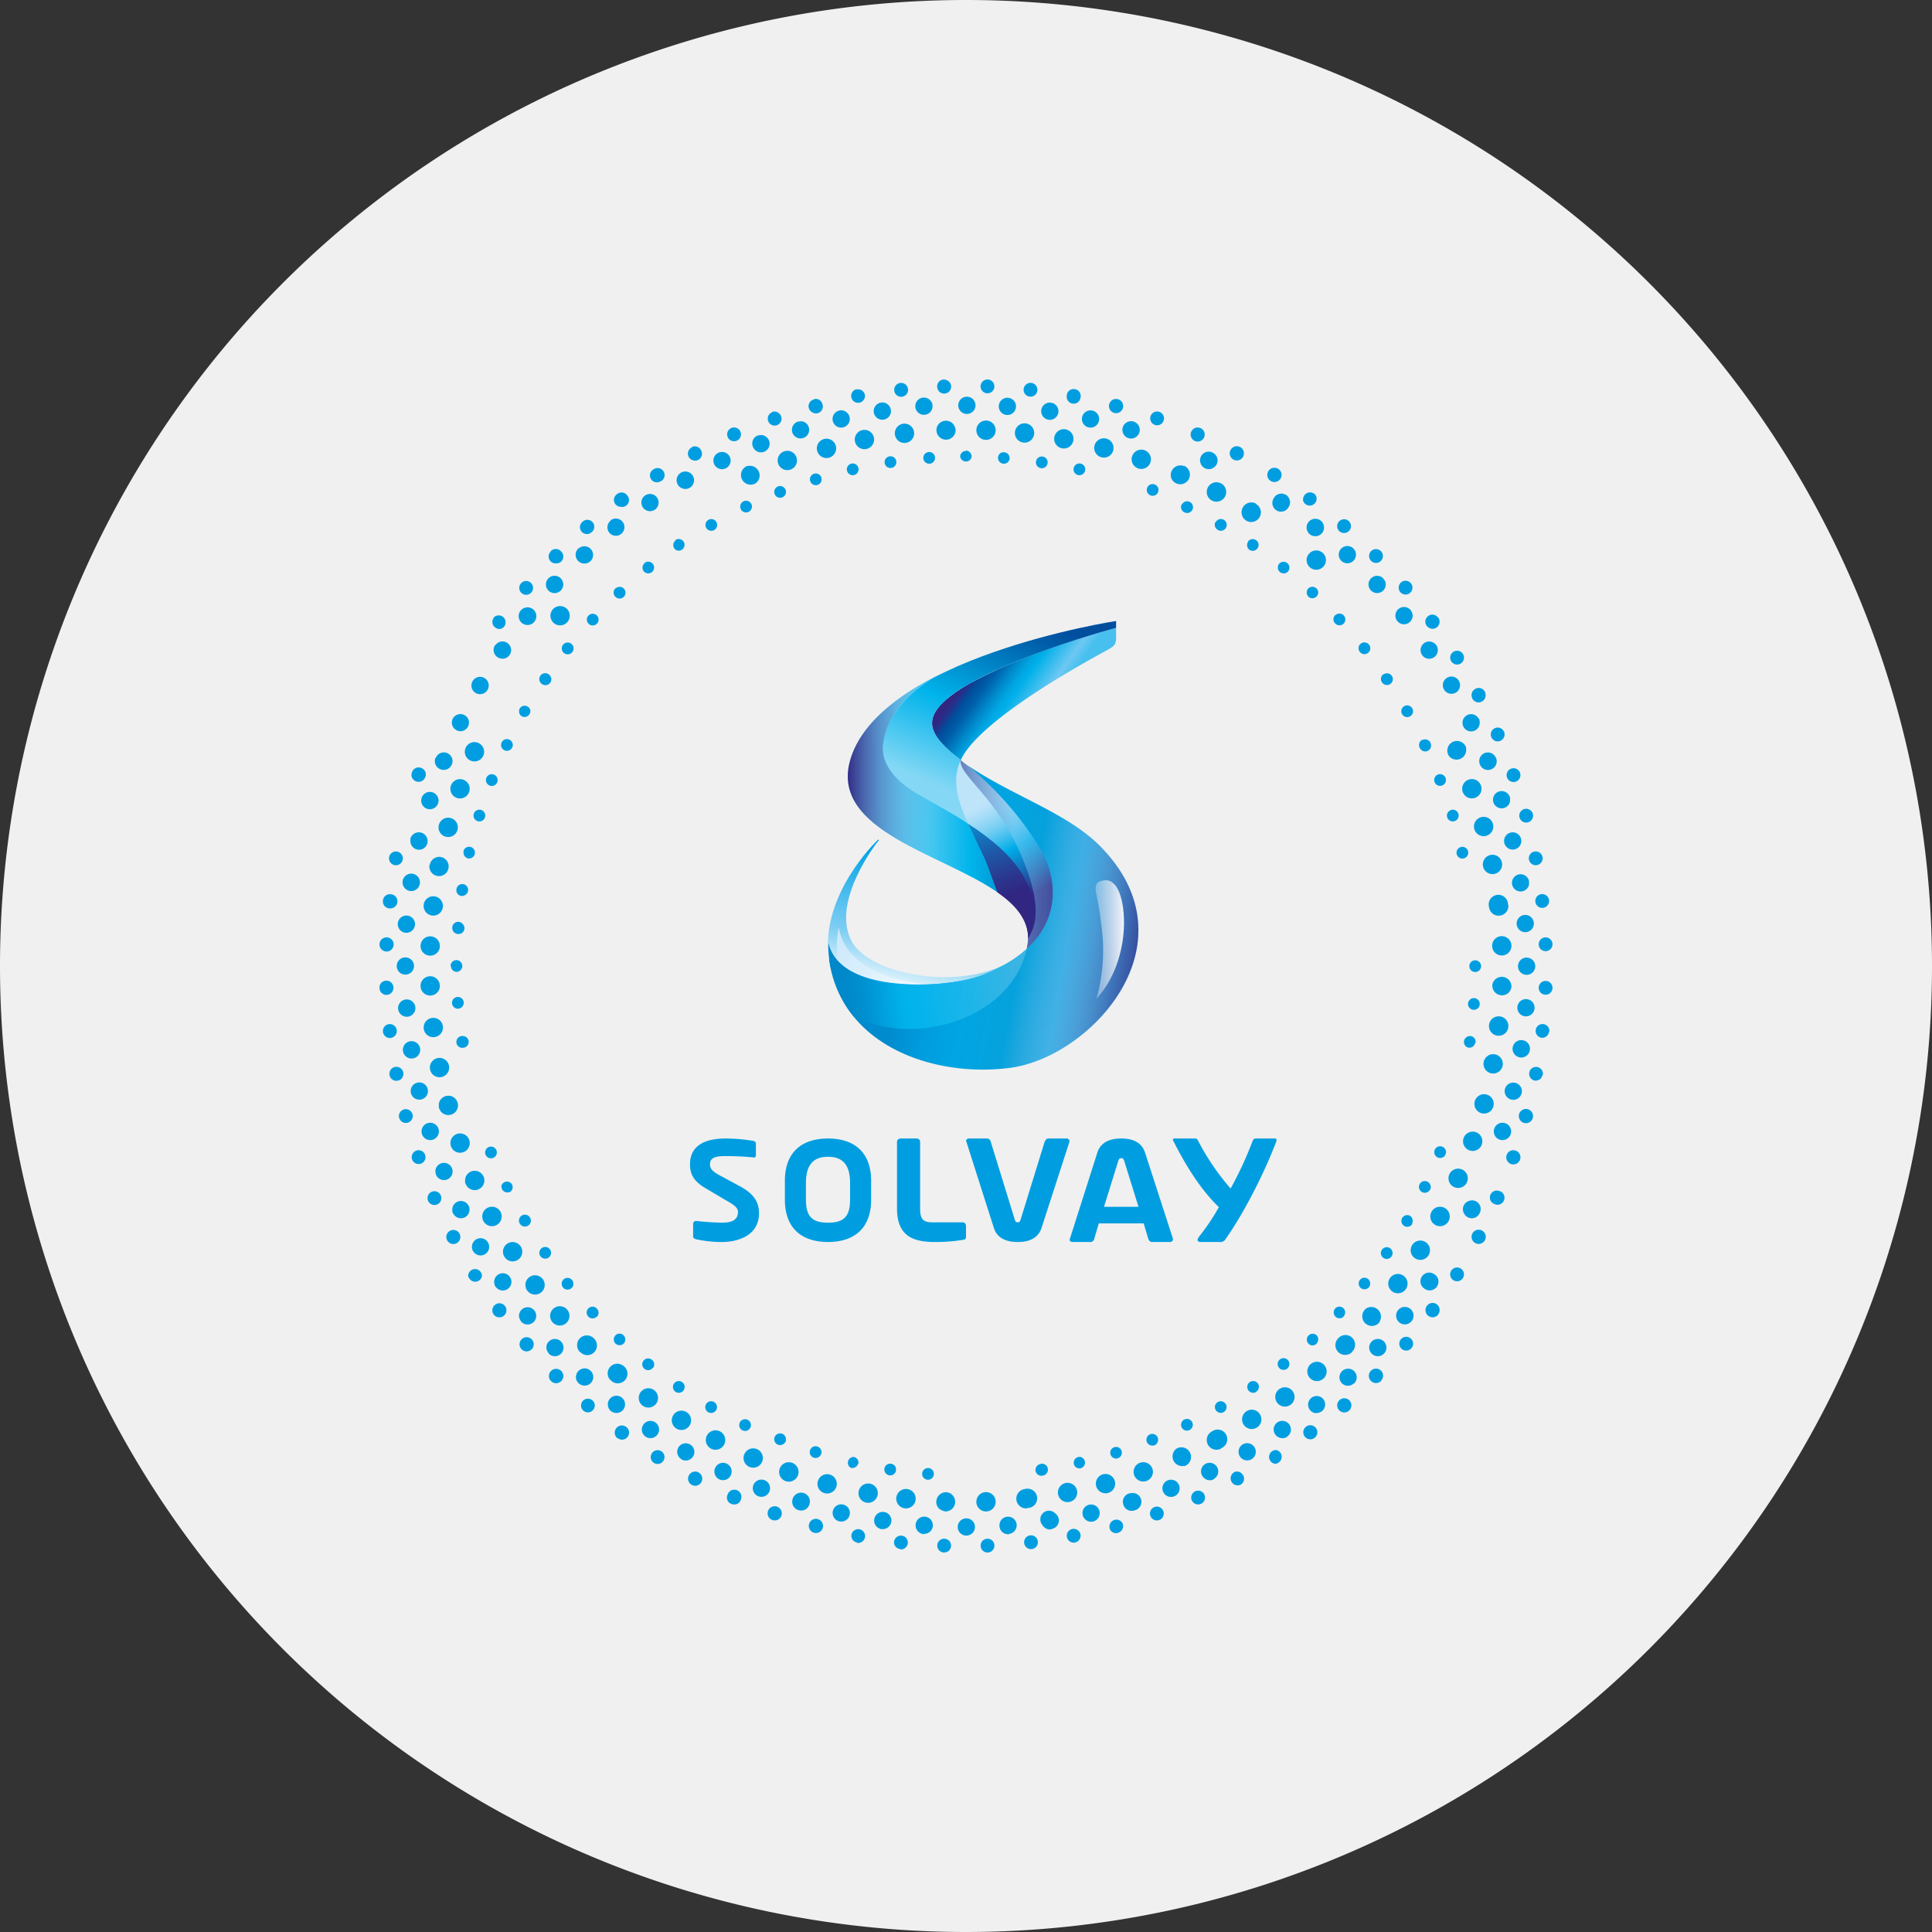
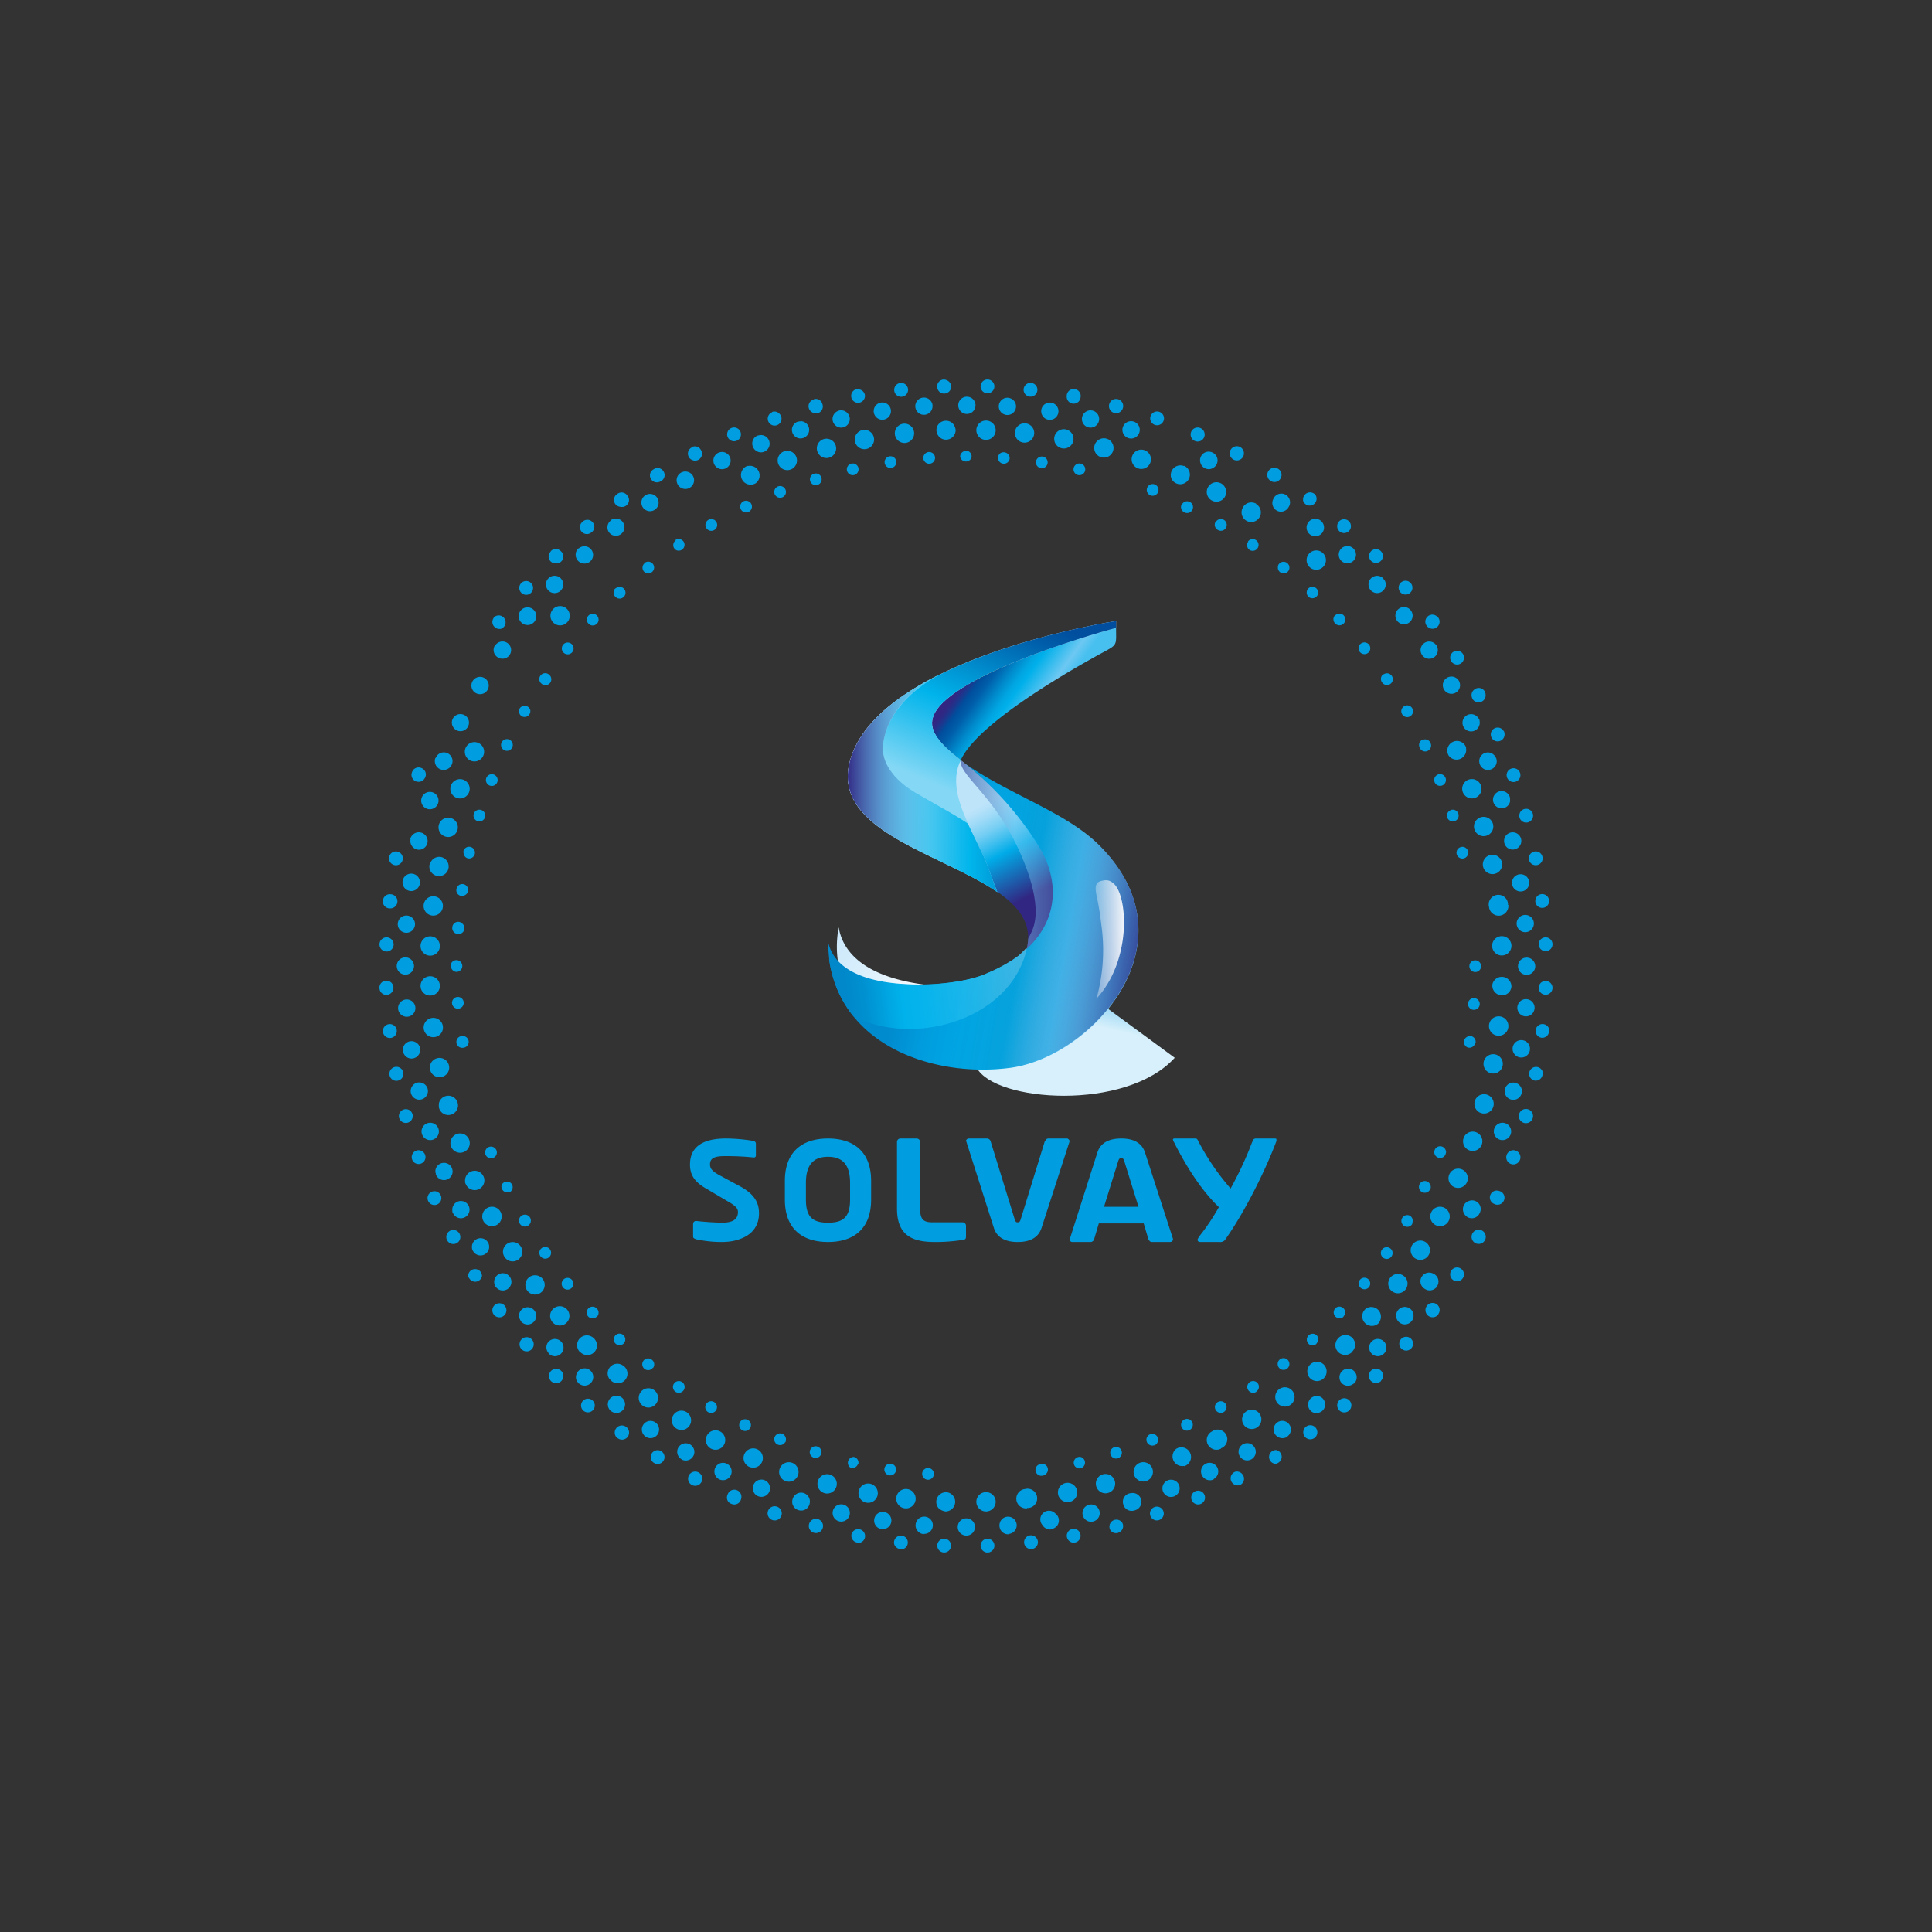
<svg xmlns="http://www.w3.org/2000/svg" width="56" height="56">
  <rect width="100%" height="100%" fill="#333333" stroke="none" />
-   <path fill="#F0F0F0" d="M0 28a28 28 0 1 1 56 0 28 28 0 0 1-56 0" />
  <path fill="#009EE0" d="M15.06 20.54a.17.17 0 0 1 .31.04.17.17 0 0 1-.25.18.17.17 0 0 1-.05-.23Zm-.52.98a.17.17 0 1 1 .03.19.17.17 0 0 1-.03-.19m-.44 1.02a.17.17 0 0 1 .25-.07.17.17 0 1 1-.25.07m-.37 1.06a.17.17 0 1 1 .11.2.17.17 0 0 1-.11-.2m-.3 1.08a.17.17 0 1 1 .13.2.17.17 0 0 1-.12-.2Zm-.2 1.1a.17.17 0 1 1 .24.17c-.03.02-.07.02-.1.02a.17.17 0 0 1-.14-.2Zm-.12 1.1a.17.17 0 0 1 .3-.1.17.17 0 0 1-.15.29.17.17 0 0 1-.15-.19M13.06 28a.17.17 0 1 1 .17.17.17.17 0 0 1-.16-.17Zm.05 1.12a.17.17 0 1 1 .33-.03.17.17 0 0 1-.33.03m.12 1.1a.17.17 0 0 1 .18-.19.17.17 0 0 1 .01.34.17.17 0 0 1-.19-.14Zm1.09 3.33a.17.17 0 1 1-.13-.31.17.17 0 0 1 .13.31m.45 1a.17.17 0 0 1-.23-.2.17.17 0 0 1 .3-.02.17.17 0 0 1-.07.23Zm.53.98a.17.17 0 1 1-.17-.3.17.17 0 0 1 .17.3m.36-15.94a.17.17 0 0 1 .26-.03.17.17 0 0 1-.22.26.17.17 0 0 1-.04-.23m.23 16.87a.17.17 0 1 1 .08-.18.17.17 0 0 1-.08.18m.43-17.77a.17.17 0 1 1 .27.21.17.17 0 0 1-.27-.21m.24 18.65a.17.17 0 1 1 .06-.12q0 .075-.06.12m.5-19.5a.17.17 0 0 1 .29.11.17.17 0 1 1-.3-.1Zm.23 20.33a.17.17 0 1 1 .01-.24.17.17 0 0 1 0 .24Zm.55-21.11a.17.17 0 1 1 0 .24.17.17 0 0 1 0-.25Zm.24 21.88a.17.17 0 0 1-.26-.02.17.17 0 0 1 .07-.25.17.17 0 0 1 .18.03.17.17 0 0 1 .01.24m.6-22.62a.17.17 0 1 1-.02.24.17.17 0 0 1 .03-.24Zm.24 23.33a.17.17 0 1 1-.03-.24.17.17 0 0 1 .04.24Zm.66-24a.17.17 0 0 1 .25.08.17.17 0 0 1-.22.22.2.2 0 0 1-.07-.06.17.17 0 0 1 .05-.23h-.01Zm.24 24.64a.17.17 0 1 1-.05-.23.17.17 0 0 1 .05.23m.71-25.22a.17.17 0 1 1-.06.23.17.17 0 0 1 .06-.23m.23 25.8a.17.17 0 1 1-.06-.23.17.17 0 0 1 .06.23m.76-26.32a.17.17 0 1 1 .14.3.17.17 0 0 1-.14-.3m.23 26.83a.17.17 0 0 1-.26.06.17.17 0 1 1 .26-.06m.8-27.28a.17.17 0 1 1-.1.21.17.17 0 0 1 .1-.21m.21 27.7a.17.17 0 1 1 .02-.06c0 .02 0 .04-.02.07Zm.84-28.07a.17.17 0 1 1-.12.2.17.17 0 0 1 .12-.2m.2 28.42a.17.17 0 1 1 0-.12.17.17 0 0 1 0 .13Zm.87-28.71a.17.17 0 1 1-.12.2.17.17 0 0 1 .12-.2m.2 28.99a.17.17 0 0 1-.22.11.17.17 0 0 1 .1-.31.17.17 0 0 1 .13.2Zm.9-29.2a.17.17 0 1 1-.1.07.17.17 0 0 1 .1-.07m.2 29.4a.17.17 0 1 1 0-.07v.06Zm.91-29.52a.17.17 0 1 1 .03.33.17.17 0 0 1-.03-.33m0 29.78a.17.17 0 1 1 .13-.04.17.17 0 0 1-.13.04M28 13.06a.17.17 0 0 1 .16.2.17.17 0 0 1-.33-.03.17.17 0 0 1 .17-.16Zm1.11.05a.17.17 0 0 1 .15.21.17.17 0 0 1-.14.12.17.17 0 0 1-.13-.3.17.17 0 0 1 .12-.03m.92.26a.17.17 0 1 1 .14.2.17.17 0 0 1-.14-.2m.2 29.4a.17.17 0 0 1-.09-.33.17.17 0 0 1 .2.26.17.17 0 0 1-.11.07m.89-29.2a.17.17 0 1 1 .13.2.17.17 0 0 1-.13-.2m.2 28.99a.17.17 0 0 1-.17-.07.17.17 0 0 1 .17-.26.17.17 0 0 1 0 .33m1.08-.29a.17.17 0 0 1-.2-.24.17.17 0 0 1 .26-.05.17.17 0 0 1-.06.29m.84-28.08a.17.17 0 1 1 .3.12.17.17 0 0 1-.3-.12m.22 27.7a.17.17 0 1 1 .09-.08.17.17 0 0 1-.1.09Zm.8-27.27a.17.17 0 1 1 .07.23.17.17 0 0 1-.08-.23Zm.22 26.83a.17.17 0 1 1 .08-.22.17.17 0 0 1-.08.22m.76-26.32a.17.17 0 1 1 .06.23.17.17 0 0 1-.07-.23Zm.23 25.8a.17.17 0 0 1-.25-.19.17.17 0 0 1 .31-.04.17.17 0 0 1-.06.23m.7-25.23a.17.17 0 1 1 .05.24.17.17 0 0 1-.04-.24Zm.25 24.64a.17.17 0 1 1 .04-.24.17.17 0 0 1-.05.24Zm.65-23.99a.17.17 0 0 1 .27 0 .17.17 0 0 1-.05.25.17.17 0 0 1-.25-.13c0-.04 0-.09.03-.12m.24 23.32a.17.17 0 1 1 .06-.17.17.17 0 0 1-.06.17m.6-22.6a.17.17 0 0 1 .3.1.17.17 0 0 1-.28.13.17.17 0 0 1-.01-.24Zm.25 21.88a.17.17 0 0 1-.19.03.17.17 0 1 1 .2-.27.17.17 0 0 1-.01.23Zm.55-21.12a.17.17 0 1 1-.01.24.17.17 0 0 1 0-.24Zm.24 20.33a.17.17 0 0 1-.26-.02.17.17 0 0 1 .06-.25.17.17 0 0 1 .19.03.17.17 0 0 1 0 .24Zm.49-19.5a.17.17 0 1 1-.06.11c0-.04.02-.08.06-.11m.24 18.65a.17.17 0 0 1-.26 0 .17.17 0 0 1 .04-.25.17.17 0 0 1 .19.01.17.17 0 0 1 .03.24m3.25-9.3a.17.17 0 1 1 0-.01Zm-.58-3.46a.17.17 0 1 1-.05.02.2.2 0 0 1 .06-.02Zm-.3-1.07a.17.17 0 1 1-.11.15.17.17 0 0 1 .12-.15Zm-.37-1.03a.17.17 0 1 1-.05.03.2.2 0 0 1 .05-.03m-.45-1a.17.17 0 0 1 .24.1.17.17 0 0 1-.32.12.17.17 0 0 1 .08-.23Zm-.53-.98a.17.17 0 1 1-.06.23.17.17 0 0 1 .06-.23m-.6-.92a.17.17 0 1 1-.04.23.17.17 0 0 1 .04-.24Zm.24 16.86a.17.17 0 1 1-.05-.23.17.17 0 0 1 .05.23m.6-.94a.17.17 0 1 1-.07-.23.17.17 0 0 1 .06.22Zm.51-.99a.17.17 0 1 1 .01-.13c.02.04.01.09 0 .13Zm.45-1.02a.17.17 0 1 1 0-.13q.03.06 0 .12Zm.86-3.24a.17.17 0 0 1-.22.14.17.17 0 0 1-.08-.25.2.2 0 0 1 .07-.06c.03-.02.06-.02.1-.02a.17.17 0 0 1 .14.2Zm-.05-.95a.17.17 0 1 1 .18-.15.17.17 0 0 1-.18.15M27.7 12.46a.28.28 0 0 1-.33.28.28.28 0 0 1-.21-.37.28.28 0 0 1 .45-.1c.05.05.08.12.09.19m-1.47-.18a.28.28 0 1 0 .06.55.28.28 0 0 0-.06-.55m-1.17.18a.28.28 0 1 0 .1.54.28.28 0 0 0-.1-.54m-1.15.26a.28.28 0 1 0 .14.54.28.28 0 0 0-.14-.54m-1.13.35a.28.28 0 1 0 .18.52.28.28 0 0 0-.18-.52m-1.1.43a.28.28 0 1 0 .22.51.28.28 0 0 0-.23-.5Zm-5.67 4.18a.28.28 0 0 0 .38.4.28.28 0 1 0-.38-.4m-2.51 3.99a.28.28 0 1 0 .15-.14.28.28 0 0 0-.15.14m-.43 1.1a.28.28 0 0 0 .22.37.28.28 0 1 0-.22-.37m-.35 1.14a.28.28 0 1 0 .34-.2.28.28 0 0 0-.34.2m-.27 1.15a.28.28 0 1 0 .33-.22.28.28 0 0 0-.32.22Zm-.17 1.17a.28.28 0 1 0 .3-.25.28.28 0 0 0-.3.25m-.09 1.18a.28.28 0 1 0 .56.02.28.28 0 0 0-.56-.02m0 1.18a.28.28 0 0 0 .34.26.28.28 0 1 0-.34-.26m.09 1.18a.28.28 0 1 0 .55-.06.28.28 0 0 0-.55.06m.18 1.17a.28.28 0 1 0 .54-.1.28.28 0 0 0-.54.1m.26 1.15a.28.28 0 1 0 0-.1zm.35 1.13a.28.28 0 1 0 .01-.2.28.28 0 0 0-.01.2m.43 1.1a.28.28 0 1 0-.02-.1c0 .04 0 .07.02.1m.51 1.07a.28.28 0 1 0 .5-.26.28.28 0 0 0-.5.26m.6 1.02a.28.28 0 1 0 .47-.3.28.28 0 0 0-.47.3m.66.98a.28.28 0 1 0 .45-.33.28.28 0 0 0-.45.33m.74.93a.28.28 0 1 0 .42-.37.28.28 0 0 0-.42.37m.8.86a.28.28 0 1 0 .4-.39.28.28 0 0 0-.4.4Zm.87.8a.28.28 0 1 0 .36-.41.28.28 0 0 0-.36.42Zm.93.75a.28.28 0 1 0 .33-.45.28.28 0 0 0-.33.45m.97.66a.28.28 0 1 0 .3-.47.28.28 0 0 0-.3.47m1.03.6a.28.28 0 1 0 .26-.5.28.28 0 0 0-.26.5m1.06.5a.28.28 0 1 0 .23-.5.28.28 0 0 0-.23.5m1.1.44a.28.28 0 1 0 .19-.53.28.28 0 0 0-.19.53m1.13.35a.28.28 0 1 0 .15-.54.28.28 0 0 0-.15.54m1.16.26a.28.28 0 1 0 .1-.54.28.28 0 0 0-.1.54m1.17.18a.28.28 0 1 0 .06-.56.28.28 0 0 0-.06.56m1.18.09a.28.28 0 0 0 .07-.55.28.28 0 0 0-.27.46c.06.05.12.08.2.09m1.18 0a.28.28 0 1 0-.02-.56.28.28 0 0 0 .02.56m1.18-.1a.28.28 0 1 0-.06-.55.28.28 0 0 0 .06.56Zm1.17-.17a.28.28 0 1 0-.1-.54.28.28 0 0 0 .1.54m1.15-.26a.28.28 0 1 0-.14-.54.28.28 0 0 0 .14.54m1.13-.35a.28.28 0 1 0-.18-.53.28.28 0 0 0 .18.53m1.1-.43a.28.28 0 1 0-.22-.51.28.28 0 0 0 .22.5Zm1.07-.52a.28.28 0 1 0-.26-.49.28.28 0 0 0 .26.5Zm1.02-.59a.28.28 0 1 0-.3-.47.28.28 0 0 0 .3.47m.98-.66a.28.28 0 1 0-.33-.45.28.28 0 0 0 .33.45m.93-.74a.28.28 0 1 0-.36-.42.28.28 0 0 0 .36.42m.86-.8a.28.28 0 1 0-.39-.4.28.28 0 0 0 .4.4Zm.8-.87a.28.28 0 0 0-.37-.4.28.28 0 1 0 .38.4Zm.75-.93a.28.28 0 1 0-.45-.33.28.28 0 0 0 .45.33m.66-.98a.28.28 0 1 0-.47-.3.28.28 0 0 0 .47.3m.6-1.02a.28.28 0 1 0-.5-.26.28.28 0 0 0 .5.26m.5-1.07a.28.28 0 1 0-.5-.22.28.28 0 0 0 .5.22m.44-1.1a.28.28 0 1 0-.52-.18.28.28 0 0 0 .52.18m.35-1.13a.28.28 0 1 0-.54-.14.28.28 0 0 0 .54.14m.26-1.15a.28.28 0 1 0-.54-.1.28.28 0 0 0 .54.1m.18-1.17a.28.28 0 1 0-.56-.06.28.28 0 0 0 .56.06m.09-1.18a.28.28 0 0 0-.55-.07.28.28 0 0 0 .46.26.28.28 0 0 0 .09-.19m0-1.18a.28.28 0 1 0-.56.01.28.28 0 0 0 .56-.01m-.1-1.18a.28.28 0 1 0-.55.06.28.28 0 0 0 .56-.06Zm-.17-1.17a.28.28 0 1 0-.54.1.28.28 0 0 0 .54-.1m-.26-1.15a.28.28 0 1 0-.54.14.28.28 0 0 0 .54-.14m-.35-1.13a.28.28 0 1 0-.53.18.28.28 0 0 0 .53-.18m-.43-1.1a.28.28 0 1 0-.51.22.28.28 0 0 0 .5-.23Zm-4.18-5.67a.28.28 0 0 0-.4.38.28.28 0 1 0 .4-.38m-1.91-1.41a.28.28 0 0 0-.4.14.28.28 0 1 0 .4-.13Zm-1.02-.59a.28.28 0 1 0-.26.5.28.28 0 0 0 .26-.5m-1.07-.5a.28.28 0 0 0-.37.35.28.28 0 0 0 .52 0 .28.28 0 0 0-.15-.36Zm-1.1-.44a.28.28 0 1 0-.18.52.28.28 0 0 0 .18-.52m-1.13-.35a.28.28 0 1 0-.14.54.28.28 0 0 0 .14-.54m-1.15-.26a.28.28 0 1 0-.1.54.28.28 0 0 0 .1-.54m-1.17-.18a.28.28 0 1 0-.06.55.28.28 0 0 0 .06-.55m-1.18-.09a.28.28 0 1 0-.02.56.28.28 0 0 0 .02-.56m-2.27-.91a.2.2 0 1 1-.4.04.2.2 0 0 1 .4-.04m-1.49 0a.2.2 0 1 0 .24.17.2.2 0 0 0-.24-.16Zm-1.24.3a.2.2 0 0 0-.05.37.2.2 0 0 0 .3-.23.2.2 0 0 0-.25-.15Zm-1.21.37a.2.2 0 1 0 .22.05.2.2 0 0 0-.22-.06Zm-1.19.46a.2.2 0 1 0 .27.1.2.2 0 0 0-.27-.1m-1.14.56a.2.2 0 0 0 .03.37.2.2 0 0 0 .24-.29.2.2 0 0 0-.27-.09Zm-1.1.63a.2.2 0 0 0 .18.36.2.2 0 0 0 .1-.3.2.2 0 0 0-.28-.06m-1.06.72a.2.2 0 0 0 .1.37.2.2 0 0 0 .19-.33.2.2 0 0 0-.29-.04m-1 .8a.2.2 0 0 0 .24.32.2.2 0 0 0 .05-.3.2.2 0 0 0-.28-.03Zm-.92.86a.2.2 0 0 0 .14.35.2.2 0 0 0 .15-.35.2.2 0 0 0-.3 0Zm-.87.93a.2.2 0 0 0 .17.33.2.2 0 1 0-.17-.33m-.79 1a.2.2 0 0 0 .08.3c.03.02.07.02.12.02a.2.2 0 1 0-.2-.33Zm-2.37 4.48a.2.2 0 0 0 .17.27.2.2 0 0 0 .2-.1.2.2 0 0 0-.1-.3.2.2 0 0 0-.27.13m-.66 2.45a.2.2 0 0 0 .2.24.2.2 0 1 0-.2-.24m-.18 1.26a.2.2 0 0 0 .21.23.2.2 0 0 0 .01-.41.2.2 0 0 0-.22.18m-.1 1.27a.2.2 0 1 0 .41.01.2.2 0 0 0-.41-.01m0 1.27a.2.2 0 0 0 .35.13.2.2 0 0 0-.3-.28.2.2 0 0 0-.05.15m.1 1.27a.2.2 0 1 0 .4-.05.2.2 0 0 0-.4.05m.19 1.25a.2.2 0 1 0 .4-.07.2.2 0 0 0-.4.07m.28 1.24a.2.2 0 1 0 .02-.15.2.2 0 0 0-.02.16Zm.38 1.22a.2.2 0 1 0 0-.16.2.2 0 0 0 0 .16m.46 1.19a.2.2 0 0 0 .3.08.2.2 0 1 0-.3-.08m.55 1.14a.2.2 0 1 0 .36-.19.2.2 0 0 0-.36.19m.64 1.1a.2.2 0 0 0 .37-.06.2.2 0 1 0-.4-.01c0 .02.01.05.03.07m.71 1.05a.2.2 0 1 0 .33-.24.2.2 0 0 0-.33.24m.8 1a.2.2 0 1 0 .31-.27.2.2 0 0 0-.31.27m.86.93a.2.2 0 1 0 .3-.29.2.2 0 0 0-.3.29m.94.86a.2.2 0 0 0 .33-.16.2.2 0 0 0-.35-.12.2.2 0 0 0 .02.28m1 .8a.2.2 0 1 0 .24-.33.2.2 0 0 0-.25.33Zm1.04.71a.2.2 0 0 0 .3-.1.2.2 0 1 0-.3.1m1.1.64a.2.2 0 1 0 .2-.36.2.2 0 0 0-.2.36m1.15.55a.2.2 0 0 0 .28-.14.2.2 0 0 0-.39-.13.2.2 0 0 0 .04.23.2.2 0 0 0 .07.04m1.19.47a.2.2 0 1 0 .13-.39.2.2 0 0 0-.13.39m1.21.37a.2.2 0 1 0 .1-.4.2.2 0 0 0-.1.4m1.24.29a.2.2 0 1 0-.16-.24.2.2 0 0 0 .16.23Zm1.26.19a.2.2 0 1 0-.18-.15.2.2 0 0 0 .18.14Zm1.27.09a.2.2 0 1 0-.19-.13.2.2 0 0 0 .19.13m1.27 0a.2.2 0 1 0-.2-.12.2.2 0 0 0 .2.12m1.27-.1a.2.2 0 1 0-.2-.1.2.2 0 0 0 .2.1m1.25-.19a.2.2 0 1 0-.15-.03.2.2 0 0 0 .16.03Zm1.24-.28a.2.2 0 0 0 .13-.29.2.2 0 1 0-.34.22.2.2 0 0 0 .22.07Zm1.22-.38a.2.2 0 1 0-.08.02.2.2 0 0 0 .08-.02m1.19-.46a.2.2 0 0 0 .08-.3.2.2 0 1 0-.08.3m1.14-.55a.2.2 0 0 0 .06-.31.2.2 0 0 0-.21-.07.2.2 0 1 0 .15.38m1.1-.64a.2.2 0 0 0-.06-.37.2.2 0 1 0-.01.4.2.2 0 0 0 .07-.03m1.05-.72a.2.2 0 1 0-.24-.33.2.2 0 0 0 .24.33m1-.79a.2.2 0 1 0-.27-.31.2.2 0 0 0 .27.31m.93-.87a.2.2 0 1 0-.29-.29.2.2 0 0 0 .29.3Zm.87-.93a.2.2 0 0 0-.17-.34.2.2 0 1 0 .17.34m.79-1a.2.2 0 1 0-.33-.24.2.2 0 0 0 .33.25Zm.71-1.04a.2.2 0 0 0-.1-.3.2.2 0 1 0 .1.3m.64-1.1a.2.2 0 1 0-.36-.2.2.2 0 0 0 .36.2m.55-1.15a.2.2 0 0 0-.14-.28.2.2 0 0 0-.13.38.2.2 0 0 0 .23-.04.2.2 0 0 0 .04-.06m.47-1.19a.2.2 0 1 0-.39-.13.2.2 0 0 0 .39.13m.37-1.21a.2.2 0 1 0-.4-.1.2.2 0 0 0 .4.1m.29-1.24a.2.2 0 1 0-.24.16.2.2 0 0 0 .23-.16Zm.19-1.26a.2.2 0 1 0-.23.18.2.2 0 0 0 .22-.18Zm.09-1.27a.2.2 0 1 0-.13.19.2.2 0 0 0 .13-.19m0-1.27a.2.2 0 1 0-.2.21.2.2 0 0 0 .2-.21m-.1-1.27a.2.2 0 1 0-.1.2.2.2 0 0 0 .1-.2m-.19-1.25a.2.2 0 1 0-.03.15.2.2 0 0 0 .03-.16Zm-.28-1.25a.2.2 0 0 0-.37-.04.2.2 0 1 0 .37.04m-.38-1.21a.2.2 0 1 0 .02.08.2.2 0 0 0-.02-.08m-.46-1.18a.2.2 0 1 0 .02.07.2.2 0 0 0-.02-.08Zm-.55-1.15a.2.2 0 0 0-.31-.06.2.2 0 0 0-.07.21.2.2 0 0 0 .3.13.2.2 0 0 0 .1-.2.2.2 0 0 0-.02-.08m-.64-1.1a.2.2 0 1 0 .03.07.2.2 0 0 0-.03-.07m-.72-1.05a.2.2 0 0 0-.31-.02.2.2 0 0 0 .04.31.2.2 0 0 0 .29-.07.2.2 0 0 0-.02-.23Zm-.79-1a.2.2 0 1 0 .05.15.2.2 0 0 0-.05-.15m-.87-.93a.2.2 0 1 0 .05.22.2.2 0 0 0-.05-.22m-.93-.87a.2.2 0 0 0-.31.06.2.2 0 1 0 .31-.06m-1-.79a.2.2 0 0 0-.3.08c-.02.03-.02.07-.02.12a.2.2 0 1 0 .33-.2Zm-1.04-.72a.2.2 0 1 0-.22.35.2.2 0 0 0 .22-.35m-1.1-.63a.2.2 0 1 0-.2.36.2.2 0 0 0 .2-.36m-1.15-.55a.2.2 0 1 0-.17.37.2.2 0 0 0 .17-.37m-1.19-.47a.2.2 0 0 0-.27.17.2.2 0 1 0 .27-.17m-1.21-.37a.2.2 0 1 0-.1.4.2.2 0 0 0 .1-.4m-1.24-.29a.2.2 0 0 0-.24.2.2.2 0 0 0 .4.04.2.2 0 0 0-.16-.24m-1.26-.18a.2.2 0 0 0-.23.21.2.2 0 1 0 .23-.21m-1.27-.1a.2.2 0 1 0 .08.02.2.2 0 0 0-.08-.02m-1.27 0a.2.2 0 0 0-.19.25.2.2 0 0 0 .28.14.2.2 0 0 0 .1-.27.2.2 0 0 0-.11-.1.2.2 0 0 0-.08-.02m-.33.76a.25.25 0 1 1-.08-.17c.05.05.08.1.08.17m-1.5-.09a.25.25 0 1 0 .2.05.25.25 0 0 0-.2-.05m-1.2.23a.25.25 0 1 0 .18.03.25.25 0 0 0-.19-.03Zm-1.2.32a.25.25 0 1 0 .1-.01zm-1.16.4a.25.25 0 0 0-.12.38.25.25 0 1 0 .39-.31.25.25 0 0 0-.28-.06Zm-1.14.5a.25.25 0 1 0 .1-.02.3.3 0 0 0-.1.02m-1.09.58a.25.25 0 1 0 .25.44.25.25 0 0 0-.25-.44m-1.04.66a.25.25 0 0 0-.04.38.25.25 0 1 0 .04-.38m-1 .73a.25.25 0 0 0 0 .39.25.25 0 1 0 0-.4Zm-.93.8a.25.25 0 1 0 .34.38.25.25 0 0 0-.34-.37Zm-.88.88a.25.25 0 1 0 .37.34.25.25 0 0 0-.37-.34m-.8.93a.25.25 0 1 0 .4.32.25.25 0 0 0-.4-.32m-.74 1a.25.25 0 0 0 .11.37.25.25 0 1 0-.1-.37Zm-.65 1.04a.25.25 0 1 0 .43.26.25.25 0 0 0-.43-.26m-.58 1.1a.25.25 0 0 0 .31.34.25.25 0 0 0 .13-.36.25.25 0 0 0-.44.02m-.5 1.13a.25.25 0 1 0 .48.18.25.25 0 0 0-.47-.18Zm-.4 1.16a.25.25 0 1 0 .48.15.25.25 0 0 0-.48-.15m-.32 1.2a.25.25 0 1 0 .49.1.25.25 0 0 0-.5-.1Zm-.23 1.21a.25.25 0 1 0 .5.07.25.25 0 0 0-.5-.07m-.14 1.23a.25.25 0 0 0 .42.2.25.25 0 1 0-.42-.2M11.5 28a.25.25 0 1 0 .5 0 .25.25 0 0 0-.5 0m.04 1.24a.25.25 0 1 0 .5-.04.25.25 0 0 0-.5.04m.14 1.22a.25.25 0 0 0 .45.12.25.25 0 0 0-.1-.38.25.25 0 0 0-.35.26m.23 1.22a.25.25 0 0 0 .46.07.25.25 0 1 0-.46-.07m.32 1.19a.25.25 0 1 0 .48-.15.25.25 0 0 0-.48.15m.4 1.16a.25.25 0 1 0-.01-.1c0 .04 0 .07.02.1Zm.5 1.13a.25.25 0 1 0-.02-.09c0 .03 0 .07.02.1Zm.58 1.1a.25.25 0 1 0-.03-.1c0 .04.01.07.03.1m.66 1.04a.25.25 0 1 0-.04-.09c0 .03.02.07.04.1zm.73 1a.25.25 0 1 0-.05-.1zm.8.93a.25.25 0 1 0-.04-.28.25.25 0 0 0 .05.28Zm.88.87a.25.25 0 1 0-.07-.27.25.25 0 0 0 .01.2l.06.08Zm.93.8a.25.25 0 1 0-.09-.16.25.25 0 0 0 .1.17Zm1 .74a.25.25 0 1 0-.1-.26.25.25 0 0 0 .1.26m1.04.66a.25.25 0 1 0-.09-.34.25.25 0 0 0 .1.34Zm1.1.58a.25.25 0 0 0 .35-.17.25.25 0 1 0-.48.02.25.25 0 0 0 .13.15m1.13.49a.25.25 0 1 0-.16-.23.25.25 0 0 0 .16.23m1.16.4a.25.25 0 0 0 .33-.2.25.25 0 0 0-.5-.1.25.25 0 0 0 .17.3m1.2.33a.25.25 0 1 0-.2-.3.25.25 0 0 0 .2.3m1.21.22a.25.25 0 1 0-.21-.28.25.25 0 0 0 .12.25l.09.04Zm1.23.14a.25.25 0 1 0-.24-.27.25.25 0 0 0 .14.25c.03.02.06.02.1.03Zm1.23.05a.25.25 0 1 0-.25-.25.25.25 0 0 0 .25.25m1.24-.05a.25.25 0 1 0-.28-.23.25.25 0 0 0 .28.24Zm1.22-.14a.25.25 0 0 0 .12-.45.25.25 0 0 0-.37.34.25.25 0 0 0 .25.12Zm1.22-.22a.25.25 0 1 0-.27-.1.25.25 0 0 0 .27.1m1.19-.32a.25.25 0 0 0-.1-.5.25.25 0 0 0-.22.33.25.25 0 0 0 .32.17m1.16-.41a.25.25 0 1 0-.26-.42.25.25 0 0 0 .26.42m1.14-.5a.25.25 0 1 0-.28-.03.25.25 0 0 0 .28.04Zm1.09-.57a.25.25 0 1 0-.34-.1.25.25 0 0 0 .34.1m1.04-.66a.25.25 0 1 0-.19.04.25.25 0 0 0 .2-.04Zm1-.73a.25.25 0 0 0 0-.4.25.25 0 1 0-.19.45c.07 0 .13-.01.19-.05m.93-.8a.25.25 0 1 0-.35-.02.25.25 0 0 0 .35.01Zm.88-.88a.25.25 0 1 0-.18.08c.07 0 .13-.03.18-.08m.8-.94a.25.25 0 1 0-.4-.31.25.25 0 0 0 .4.31m.73-1a.25.25 0 0 0-.1-.37.25.25 0 0 0-.25.44.25.25 0 0 0 .28 0 .3.3 0 0 0 .07-.06Zm1.24-2.13a.25.25 0 0 0-.31-.35.25.25 0 0 0-.14.37.25.25 0 0 0 .45-.02m.9-2.29a.25.25 0 1 0-.48-.15.25.25 0 0 0 .48.15m.32-1.2a.25.25 0 1 0-.04.1.3.3 0 0 0 .04-.1m.23-1.21a.25.25 0 0 0-.49-.12.25.25 0 1 0 .49.12m.14-1.23a.25.25 0 1 0-.03.1.3.3 0 0 0 .03-.1M44.5 28a.25.25 0 1 0-.07.18.25.25 0 0 0 .07-.18m-.04-1.24a.25.25 0 0 0-.45-.14.25.25 0 1 0 .45.14m-.14-1.22a.25.25 0 1 0 0 .1zm-.23-1.22a.25.25 0 0 0-.46-.07.25.25 0 1 0 .46.07m-.32-1.19a.25.25 0 1 0 0 .1zm-.41-1.16a.25.25 0 0 0-.48.13.25.25 0 0 0 .34.2.25.25 0 0 0 .14-.34Zm-.5-1.14a.25.25 0 1 0 .03.1.3.3 0 0 0-.02-.1Zm-.57-1.09a.25.25 0 1 0 .03.1.3.3 0 0 0-.03-.1m-.66-1.04a.25.25 0 1 0 .04.09.3.3 0 0 0-.04-.1Zm-.73-1a.25.25 0 1 0 .04.09.3.3 0 0 0-.04-.09m-.8-.93a.25.25 0 1 0 .05.08.3.3 0 0 0-.06-.08Zm-.88-.88a.25.25 0 1 0 .06.08.3.3 0 0 0-.06-.08m-.94-.8a.25.25 0 1 0-.31.4.25.25 0 0 0 .31-.4m-1-.74a.25.25 0 0 0-.37.11.25.25 0 0 0 .44.24.25.25 0 0 0 0-.28.3.3 0 0 0-.06-.07Zm-2.13-1.23a.25.25 0 0 0-.35.31.25.25 0 0 0 .37.13.25.25 0 0 0-.02-.44m-2.29-.9a.25.25 0 1 0-.15.48.25.25 0 0 0 .15-.48m-1.2-.32a.25.25 0 1 0 .16.11.25.25 0 0 0-.16-.11m-1.21-.23a.25.25 0 1 0 .1.03.3.3 0 0 0-.1-.03m-1.23-.14a.25.25 0 1 0 .1.03.3.3 0 0 0-.1-.03M28 11.5a.25.25 0 1 0 .1.01.3.3 0 0 0-.1-.01m-.1 24.44a5 5 0 0 1-.8.06c-.62 0-1.1-.16-1.1-.97V33.1a.1.1 0 0 1 .1-.1h.47a.1.1 0 0 1 .1.1v1.93c0 .31.09.4.36.4h.88a.1.1 0 0 1 .09.1v.31c0 .07-.02.09-.1.1m-5.9-.77c0-.3-.12-.56-.58-.8l-.5-.27c-.27-.14-.34-.22-.34-.35 0-.18.13-.24.44-.24.27 0 .54.01.82.04h.03l.03-.02.01-.03v-.35c0-.04-.03-.07-.07-.08a5 5 0 0 0-.8-.07c-.77 0-1.04.32-1.04.75 0 .28.1.5.5.72l.54.32c.25.14.35.22.35.34 0 .2-.13.31-.46.31a8 8 0 0 1-.75-.05h-.01a.08.08 0 0 0-.06.03.1.1 0 0 0-.02.06v.34c0 .03 0 .05.02.07l.06.03c.24.05.48.08.73.08h.02c.17 0 .33-.02.48-.07.45-.14.6-.45.6-.76M36.96 33h-.56a.1.1 0 0 0-.06.02.1.1 0 0 0-.03.05l-.03.07c-.17.45-.38.89-.61 1.31a7 7 0 0 1-.95-1.4c-.03-.05-.04-.05-.09-.05h-.58c-.07 0-.06.04-.02.11.37.73.8 1.4 1.3 1.88-.17.3-.36.59-.58.86v.01c-.06.07-.05.14.05.14h.55a.18.18 0 0 0 .15-.05c.57-.8 1.17-2 1.5-2.88 0-.05 0-.07-.04-.07M34 35.91l-.81-2.5c-.12-.37-.48-.41-.69-.41s-.57.04-.69.4l-.8 2.51-.01.02a.07.07 0 0 0 .03.05.08.08 0 0 0 .06.02h.52a.1.1 0 0 0 .06-.02.1.1 0 0 0 .04-.05l.14-.47h1.3l.14.47.04.05a.1.1 0 0 0 .06.02h.52a.08.08 0 0 0 .06-.02l.02-.02.01-.03zm-2-.93.42-1.35c.02-.04.03-.06.08-.06s.06.02.08.06l.42 1.35zM24 36c-.72 0-1.25-.36-1.25-1.23v-.54c0-.87.53-1.23 1.25-1.23s1.25.36 1.25 1.23v.54c0 .87-.53 1.23-1.25 1.23m.64-1.71c0-.52-.21-.76-.64-.76s-.64.24-.64.76v.48c0 .52.21.67.64.67s.64-.15.64-.67zm5.66-1.22a.1.1 0 0 1 .03-.05.1.1 0 0 1 .06-.02h.55l.03.02.02.02.01.03v.02l-.81 2.5c-.12.37-.48.41-.69.41s-.57-.04-.69-.4l-.8-2.51-.01-.02a.07.07 0 0 1 .03-.05.08.08 0 0 1 .06-.02h.52a.1.1 0 0 1 .06.02.1.1 0 0 1 .04.05l.71 2.3c.02.04.03.06.08.06s.06-.02.08-.07l.71-2.3Z" />
-   <path fill="url(#SOLB_B_svg__a)" d="M29.76 27.51c-1.34 1.33-4.44.86-5.06-.2-.66-1.16.76-2.95.77-2.95v-.02c-.01-.01-.03 0-.05.03-.02.02-1.65 1.57-1.4 3.43.53.99 4.32 1.27 5.74-.29" />
+   <path fill="url(#SOLB_B_svg__a)" d="M29.76 27.51v-.02c-.01-.01-.03 0-.05.03-.02.02-1.65 1.57-1.4 3.43.53.99 4.32 1.27 5.74-.29" />
  <path fill="url(#SOLB_B_svg__b)" d="M27.85 22.03c-1.36-.99-.9-1.5.14-2.16a18 18 0 0 1 4.36-1.67c0 .6.07.45-.67.87-.75.42-3.36 1.91-3.83 2.96" />
  <path fill="url(#SOLB_B_svg__c)" d="M32.35 18s-6.93 1.06-7.72 4.08c-.7 2.67 5.24 2.95 5.17 5.12 0 .1-.02.2-.04.3 0 0 2.78-1.8-1.92-5.47-.59-.46-.92-.84-.8-1.23.33-1.15 4.47-2.38 5.31-2.6z" />
  <path fill="url(#SOLB_B_svg__d)" d="M27.04 20.8c.33-1.15 4.47-2.38 5.31-2.6V18s-6.93 1.06-7.71 4.09c-.53 2 2.66 2.65 4.27 3.77-.15-.36-.26-.73-.4-1.04-.56-1.17-1.04-2-.66-2.79-.6-.46-.93-.84-.81-1.23" />
  <path fill="url(#SOLB_B_svg__e)" d="M26.8 28.54c-1.97-.26-2.4-1.12-2.49-1.66a3 3 0 0 0 .01 1.17c.51.33 1.36.53 2.49.49Z" />
-   <path fill="url(#SOLB_B_svg__f)" d="m28.05 23.87.45.95c.15.3.26.68.4 1.04.54.37.9.8.9 1.34.53-1.35-.35-2.43-1.75-3.33" />
  <path fill="url(#SOLB_B_svg__g)" d="M29.87 24.08c1.12 1.57.7 2.76-.11 3.43.02-.1.04-.2.04-.3.13-.25.4-.62.04-1.79-.74-2.24-2.04-2.87-2-3.39.44.35 1.36 1.08 2.03 2.05" style="mix-blend-mode:multiply" />
  <path fill="url(#SOLB_B_svg__h)" d="M28.05 23.87c-.35-.24-.7-.42-1.51-.89-.51-.3-.97-.77-.95-1.33.03-.45.29-1.38 1.72-2.14-1.28.63-2.39 1.47-2.68 2.57-.52 2 2.66 2.66 4.28 3.78-.15-.36-.26-.74-.4-1.04z" />
  <path fill="url(#SOLB_B_svg__i)" d="M28.05 23.87c-.35-.24-.7-.42-1.51-.89-.51-.3-.97-.77-.95-1.33.03-.41.25-1.38 1.72-2.14-1.28.63-2.39 1.47-2.68 2.57-.52 2 2.66 2.66 4.28 3.78-.15-.36-.26-.74-.4-1.04z" />
  <path fill="url(#SOLB_B_svg__j)" d="M27.98 22.14c1.32.91 2.9 1.4 3.86 2.34 2.88 2.84-.23 6.22-2.63 6.48-2.15.26-4.83-.64-5.18-3.16.9.96 3.47.84 4.43.47 2.17-.83 2.37-2.4 1.75-3.57a9.3 9.3 0 0 0-2.23-2.56" />
  <path fill="url(#SOLB_B_svg__k)" d="M24.74 29.46c1.78.9 4.55.09 5.02-1.95a3.4 3.4 0 0 1-.42.32c-.28.18-.57.32-.87.44-.35.13-.91.23-1.52.26-1.35.05-2.7-.21-2.94-1.2a3.33 3.33 0 0 0 .73 2.13" />
  <path fill="url(#SOLB_B_svg__l)" d="M27.98 22.14c1.32.91 2.9 1.4 3.86 2.34 2.88 2.84-.24 6.2-2.63 6.48-2.15.24-4.83-.64-5.18-3.16a3 3 0 0 1-.03-.47c.28 1.1 1.9 1.24 2.95 1.2a5 5 0 0 0 1.51-.26c2.17-.83 2.37-2.4 1.75-3.57-.77-1.44-2.23-2.56-2.23-2.56" />
  <path fill="url(#SOLB_B_svg__m)" d="M31.79 25.99c.06.27.1.54.13.8a5.2 5.2 0 0 1-.14 2.16c1.03-1.13.9-2.94.52-3.32-.08-.07-.16-.15-.36-.1-.22.04-.2.22-.15.46" />
  <defs>
    <linearGradient id="SOLB_B_svg__a" x1="27.58" x2="26.46" y1="24.38" y2="29.15" gradientUnits="userSpaceOnUse">
      <stop offset=".14" stop-color="#00A3E5" />
      <stop offset=".65" stop-color="#7CCDF3" />
      <stop offset=".72" stop-color="#96D7F5" />
      <stop offset=".87" stop-color="#D8F0FB" />
    </linearGradient>
    <linearGradient id="SOLB_B_svg__b" x1="28.25" x2="30.79" y1="18.84" y2="20.65" gradientUnits="userSpaceOnUse">
      <stop offset=".09" stop-color="#312782" />
      <stop offset=".12" stop-color="#2A2C86" />
      <stop offset=".16" stop-color="#173B90" />
      <stop offset=".2" stop-color="#004E9D" />
      <stop offset=".28" stop-color="#005FAA" />
      <stop offset=".39" stop-color="#0088CA" />
      <stop offset=".48" stop-color="#00A5E1" />
      <stop offset=".54" stop-color="#00B0EA" />
      <stop offset=".77" stop-color="#6DC8F2" />
      <stop offset=".87" stop-color="#47C0F0" />
    </linearGradient>
    <linearGradient id="SOLB_B_svg__c" x1="28.86" x2="31.36" y1="21.16" y2="25.89" gradientUnits="userSpaceOnUse">
      <stop offset=".32" stop-color="#BEE4FA" />
      <stop offset=".35" stop-color="#B5E1F9" />
      <stop offset=".4" stop-color="#9DDAF7" />
      <stop offset=".47" stop-color="#75CEF3" />
      <stop offset=".54" stop-color="#3EBEEE" />
      <stop offset=".61" stop-color="#00ACE8" />
      <stop offset=".88" stop-color="#312782" />
    </linearGradient>
    <linearGradient id="SOLB_B_svg__d" x1="26.26" x2="29.04" y1="23.96" y2="17.44" gradientUnits="userSpaceOnUse">
      <stop offset=".2" stop-color="#85D8F5" />
      <stop offset=".44" stop-color="#26BEEE" />
      <stop offset=".54" stop-color="#00B4EB" />
      <stop offset=".91" stop-color="#005DA9" />
      <stop offset="1" stop-color="#004E9D" />
    </linearGradient>
    <linearGradient id="SOLB_B_svg__e" x1="24.22" x2="27.14" y1="27.41" y2="29.13" gradientUnits="userSpaceOnUse">
      <stop stop-color="#CDE9FB" />
      <stop offset=".32" stop-color="#DAEFFC" />
      <stop offset=".96" stop-color="#fff" />
    </linearGradient>
    <linearGradient id="SOLB_B_svg__f" x1="26.76" x2="29.24" y1="19.95" y2="26.94" gradientUnits="userSpaceOnUse">
      <stop offset=".53" stop-color="#0597D7" />
      <stop offset=".69" stop-color="#1D5BA9" />
      <stop offset=".81" stop-color="#2B358D" />
      <stop offset=".87" stop-color="#312782" />
    </linearGradient>
    <linearGradient id="SOLB_B_svg__g" x1="24.62" x2="31.54" y1="25.36" y2="25.36" gradientUnits="userSpaceOnUse">
      <stop offset=".45" stop-color="#4D62AB" stop-opacity=".82" />
      <stop offset=".62" stop-color="#6FAADC" stop-opacity=".61" />
      <stop offset=".69" stop-color="#80CEF4" stop-opacity=".5" />
      <stop offset="1" stop-color="#80CEF4" stop-opacity="0" />
    </linearGradient>
    <linearGradient id="SOLB_B_svg__h" x1="23.64" x2="31.4" y1="22.55" y2="22.64" gradientUnits="userSpaceOnUse">
      <stop offset=".16" stop-color="#C9EBFB" />
      <stop offset=".26" stop-color="#9EDFF8" />
      <stop offset=".41" stop-color="#57CDF2" />
      <stop offset=".58" stop-color="#00B6EC" />
      <stop offset=".91" stop-color="#005DA9" />
    </linearGradient>
    <linearGradient id="SOLB_B_svg__i" x1="31.91" x2="23.43" y1="22.88" y2="22.88" gradientUnits="userSpaceOnUse">
      <stop offset=".38" stop-color="#009EE2" stop-opacity="0" />
      <stop offset=".58" stop-color="#0396DB" stop-opacity=".07" />
      <stop offset=".66" stop-color="#0D80C9" stop-opacity=".26" />
      <stop offset=".75" stop-color="#1C5BAC" stop-opacity=".56" />
      <stop offset=".87" stop-color="#312782" />
    </linearGradient>
    <linearGradient id="SOLB_B_svg__j" x1="24.41" x2="33.23" y1="25.93" y2="27.58" gradientUnits="userSpaceOnUse">
      <stop offset=".23" stop-color="#008BCE" />
      <stop offset=".34" stop-color="#009CDD" />
      <stop offset=".46" stop-color="#00A7E5" />
      <stop offset=".6" stop-color="#02AAE8" />
      <stop offset=".69" stop-color="#38BAED" />
      <stop offset=".77" stop-color="#60C5F1" />
      <stop offset=".83" stop-color="#78CCF3" />
      <stop offset=".87" stop-color="#81CFF4" />
    </linearGradient>
    <linearGradient id="SOLB_B_svg__k" x1="23.14" x2="33.81" y1="27.06" y2="25.82" gradientUnits="userSpaceOnUse">
      <stop offset=".11" stop-color="#0088CA" />
      <stop offset=".16" stop-color="#0091D1" />
      <stop offset=".23" stop-color="#00A9E4" />
      <stop offset=".26" stop-color="#00B2EB" />
      <stop offset=".33" stop-color="#09B4EC" />
      <stop offset=".46" stop-color="#21B9ED" />
      <stop offset=".62" stop-color="#49C2F0" />
    </linearGradient>
    <linearGradient id="SOLB_B_svg__l" x1="22.87" x2="33.58" y1="26.67" y2="28.43" gradientUnits="userSpaceOnUse">
      <stop offset=".4" stop-color="#009EE2" stop-opacity="0" />
      <stop offset=".57" stop-color="#1E5E7C" stop-opacity=".07" />
      <stop offset=".74" stop-color="#0D80C9" stop-opacity=".26" />
      <stop offset=".97" stop-color="#302984" stop-opacity=".98" />
    </linearGradient>
    <linearGradient id="SOLB_B_svg__m" x1="26.44" x2="34.23" y1="27.18" y2="27.18" gradientUnits="userSpaceOnUse">
      <stop offset=".63" stop-color="#fff" stop-opacity="0" />
      <stop offset=".8" stop-color="#fff" />
    </linearGradient>
  </defs>
</svg>